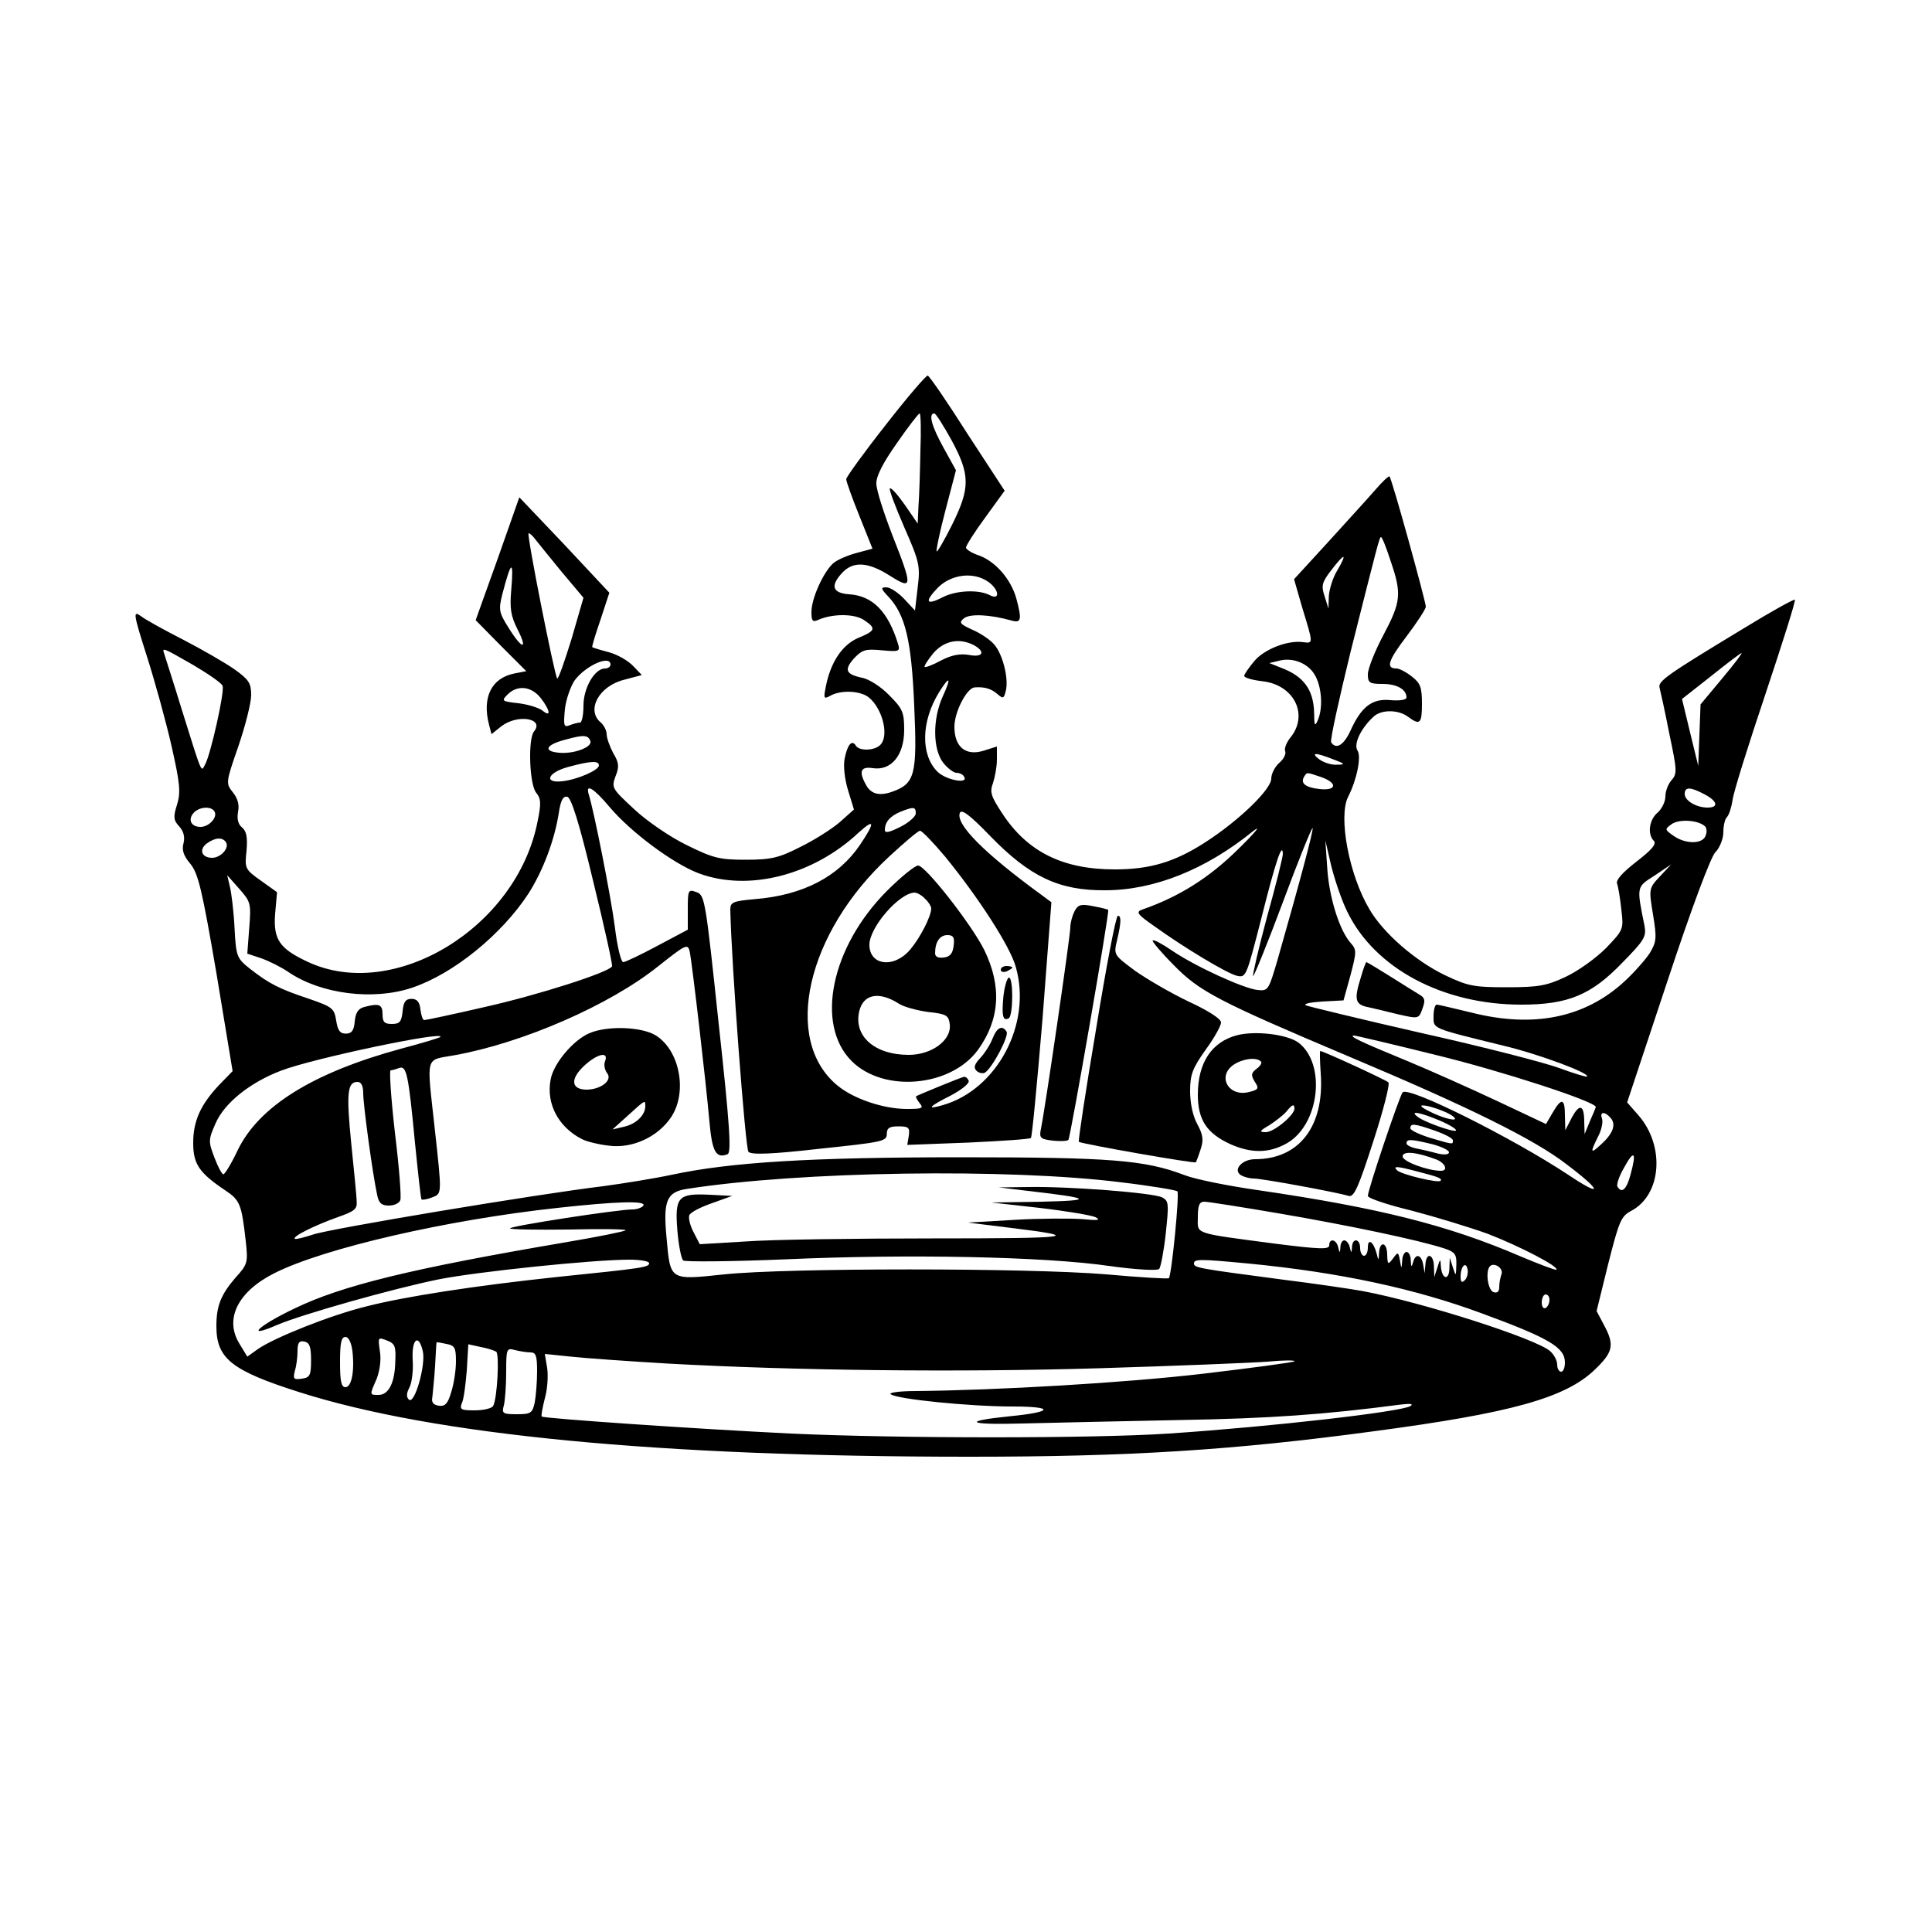
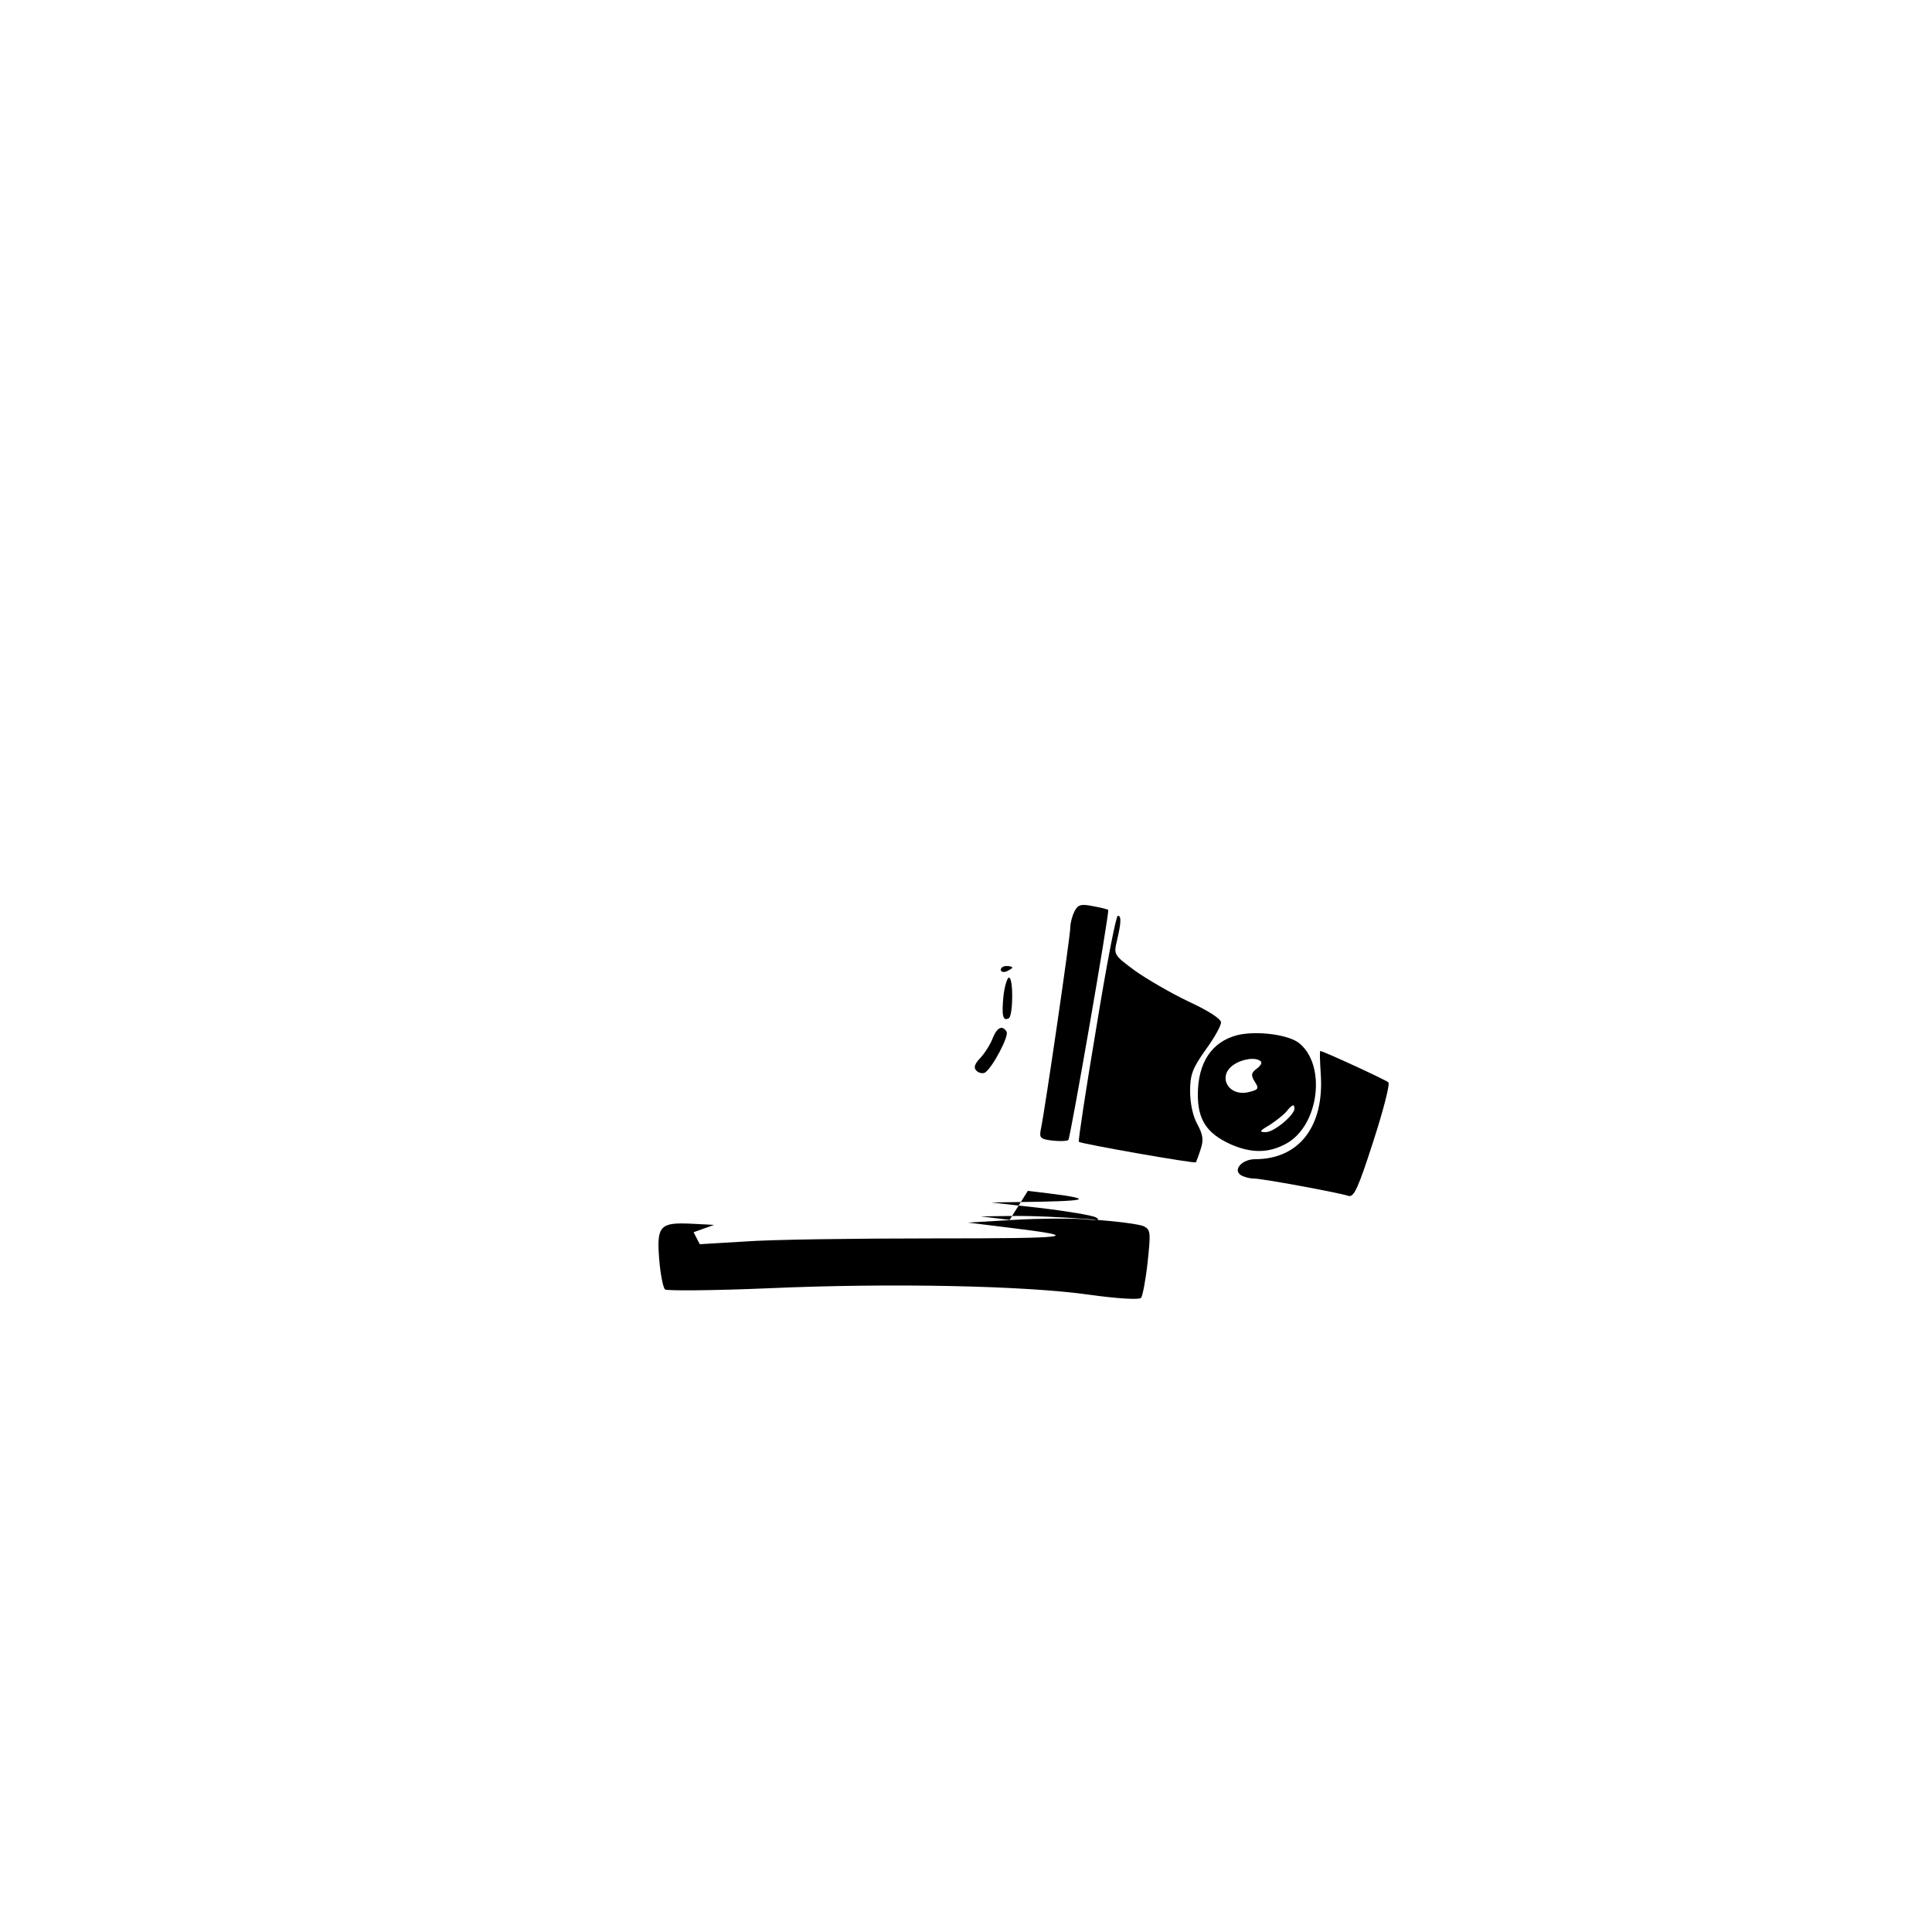
<svg xmlns="http://www.w3.org/2000/svg" version="1.0" width="500pt" height="500pt" viewBox="0 0 500 500" preserveAspectRatio="xMidYMid meet">
  <g transform="translate(0,500) scale(0.1,-0.1)" fill="#000000" stroke="none">
-     <path d="M2292 3900 c-56 -71 -102 -135 -102 -140 0 -6 15 -48 34 -95 l34 -85 -41 -11 c-23 -6 -51 -18 -61 -27 -25 -23 -56 -90 -56 -126 0 -23 3 -27 18 -20 37 16 92 16 117 0 33 -22 32 -28 -14 -47 -42 -18 -72 -64 -84 -127 -6 -30 -5 -32 13 -22 24 13 66 13 91 0 39 -22 63 -102 37 -128 -15 -15 -54 -16 -63 -2 -10 17 -22 3 -29 -33 -4 -19 0 -54 9 -83 l15 -49 -37 -33 c-21 -18 -67 -47 -102 -64 -55 -28 -75 -33 -141 -33 -68 0 -84 4 -153 38 -43 21 -103 62 -136 93 -57 53 -59 55 -48 85 10 25 9 35 -6 60 -9 17 -17 39 -17 49 0 9 -7 23 -15 30 -39 32 -5 95 61 111 l45 12 -22 23 c-13 14 -41 30 -63 36 -23 6 -42 12 -43 13 -2 1 8 33 21 71 l23 70 -116 124 -117 123 -56 -159 -57 -159 65 -66 66 -66 -31 -6 c-60 -12 -84 -63 -65 -134 l6 -23 25 20 c42 33 113 21 85 -13 -16 -19 -12 -139 6 -159 12 -15 13 -27 3 -75 -54 -274 -372 -467 -595 -362 -73 34 -89 58 -84 124 l5 56 -42 30 c-41 29 -42 32 -37 77 3 35 0 51 -12 61 -10 8 -13 22 -10 40 4 18 -1 35 -13 50 -19 24 -19 25 14 120 18 53 33 112 33 132 0 31 -6 40 -42 66 -24 17 -83 51 -133 77 -49 25 -100 53 -111 62 -20 14 -19 6 16 -104 21 -66 50 -171 64 -233 22 -97 24 -120 14 -152 -10 -31 -9 -40 6 -56 11 -12 15 -27 11 -43 -5 -18 0 -33 18 -54 20 -25 30 -66 67 -282 l42 -254 -35 -36 c-48 -51 -67 -93 -67 -150 0 -54 15 -77 82 -122 39 -26 43 -35 54 -132 6 -55 5 -60 -26 -94 -38 -44 -50 -73 -50 -126 0 -84 39 -115 215 -171 349 -111 927 -167 1735 -167 415 0 683 17 1046 66 354 47 495 86 571 159 48 46 52 64 24 116 l-19 36 30 122 c28 110 33 123 59 137 79 41 89 168 19 248 l-29 33 104 313 c62 188 112 321 124 334 12 12 21 36 21 52 0 17 4 34 9 39 6 6 12 26 15 45 2 19 41 143 85 274 44 132 79 242 76 244 -2 2 -62 -31 -132 -74 -200 -121 -223 -137 -218 -154 2 -8 14 -61 25 -118 20 -95 21 -104 6 -121 -9 -10 -16 -29 -16 -42 0 -14 -9 -32 -20 -42 -22 -18 -27 -56 -10 -73 8 -8 -6 -24 -45 -54 -36 -28 -54 -48 -50 -57 3 -8 8 -38 11 -67 6 -51 6 -52 -40 -100 -26 -26 -72 -59 -104 -74 -49 -23 -70 -27 -152 -27 -86 0 -101 3 -160 31 -77 37 -160 109 -196 171 -53 89 -81 240 -55 291 22 43 35 104 24 120 -11 18 12 62 45 90 21 16 62 15 86 -3 31 -23 36 -18 36 34 0 42 -4 53 -26 70 -15 12 -33 21 -40 21 -28 0 -22 20 26 83 28 37 50 71 50 77 0 13 -88 332 -94 337 -2 2 -19 -14 -37 -35 -19 -22 -74 -82 -122 -135 l-88 -96 21 -73 c29 -95 29 -93 3 -90 -40 6 -101 -18 -127 -49 -14 -17 -26 -34 -26 -38 0 -5 21 -11 47 -14 81 -9 120 -85 74 -144 -11 -13 -18 -30 -15 -37 3 -7 -4 -21 -16 -31 -11 -10 -20 -28 -20 -40 0 -28 -84 -109 -171 -165 -79 -51 -143 -70 -234 -70 -134 0 -225 45 -290 143 -31 47 -34 57 -25 81 5 15 10 42 10 61 l0 33 -35 -11 c-46 -14 -75 10 -75 62 0 39 32 100 52 102 25 2 43 -3 59 -17 15 -13 17 -12 22 8 8 32 -8 95 -30 120 -10 12 -35 29 -56 38 -33 15 -36 19 -22 30 15 12 66 10 123 -6 25 -7 27 2 12 58 -14 49 -53 94 -95 110 -19 6 -35 16 -35 21 0 5 22 40 50 78 l50 69 -96 147 c-52 82 -98 149 -103 151 -4 1 -53 -56 -109 -128z m90 -67 c-1 -54 -3 -118 -5 -143 l-2 -45 -33 48 c-19 27 -36 46 -39 43 -3 -2 14 -47 37 -100 39 -89 42 -100 35 -156 l-7 -60 -28 30 c-15 16 -36 30 -46 30 -15 0 -15 -3 5 -24 44 -47 60 -113 67 -283 8 -178 2 -201 -57 -222 -34 -12 -56 -6 -69 20 -18 33 -12 46 19 41 48 -7 81 34 81 99 0 46 -4 55 -39 90 -21 22 -53 42 -70 45 -43 9 -47 21 -20 51 21 22 30 24 72 20 44 -4 47 -3 41 17 -26 84 -66 124 -126 128 -44 3 -50 22 -18 56 28 30 67 28 123 -8 59 -37 60 -31 6 106 -22 57 -41 116 -41 132 -1 19 17 54 53 105 29 42 56 77 59 77 3 0 4 -44 2 -97z m81 27 c48 -89 48 -123 1 -218 -20 -40 -38 -71 -40 -69 -2 2 8 50 23 107 l27 103 -32 58 c-31 56 -40 89 -24 89 4 0 24 -32 45 -70z m-1079 -254 c6 -8 37 -46 68 -84 l58 -69 -31 -107 c-18 -58 -34 -104 -37 -102 -7 8 -80 376 -74 376 3 0 10 -6 16 -14z m2215 -58 c29 -85 27 -105 -19 -192 -22 -41 -40 -87 -40 -101 0 -22 4 -25 38 -25 37 0 62 -14 62 -35 0 -6 -16 -9 -41 -7 -48 5 -76 -17 -104 -79 -17 -37 -37 -50 -50 -30 -3 6 20 110 50 233 71 282 75 298 79 298 3 0 14 -28 25 -62z m-138 -24 c-12 -19 -21 -50 -22 -67 l-1 -32 -10 32 c-9 27 -7 36 17 67 35 46 43 46 16 0z m-2138 -52 c-4 -47 -1 -66 16 -100 28 -55 13 -54 -22 2 -26 41 -27 48 -17 88 23 89 30 92 23 10z m1235 22 c28 -20 31 -49 3 -34 -29 15 -88 12 -122 -6 -43 -22 -47 -11 -11 26 35 34 92 41 130 14z m-37 -164 c30 -17 23 -32 -13 -25 -23 4 -45 0 -72 -14 -22 -12 -41 -19 -43 -17 -2 2 8 18 22 35 28 33 68 41 106 21z m-2021 -51 c39 -23 74 -47 76 -54 6 -14 -31 -178 -45 -203 -11 -20 -6 -33 -61 143 -22 72 -43 136 -45 143 -6 17 -5 17 75 -29z m3956 -36 l-55 -66 -3 -80 -3 -79 -21 86 -21 87 75 59 c41 33 77 60 79 60 3 0 -20 -30 -51 -67z m-1051 6 c16 -31 19 -83 5 -114 -7 -16 -9 -12 -9 18 -1 62 -27 97 -86 119 l-30 12 25 6 c37 10 79 -8 95 -41z m-1825 31 c0 -5 -6 -10 -14 -10 -27 0 -56 -50 -56 -96 0 -24 -4 -44 -9 -44 -5 0 -17 -3 -27 -7 -15 -6 -16 -1 -12 42 3 26 15 59 25 74 29 39 93 67 93 41z m860 -82 c-27 -59 -26 -137 1 -172 11 -14 27 -26 34 -26 8 0 17 -4 20 -10 13 -20 -47 -9 -69 13 -44 44 -42 130 4 205 28 45 33 40 10 -10z m-1041 -4 c25 -32 28 -52 5 -33 -9 7 -37 16 -62 19 -44 5 -45 6 -28 23 25 25 61 21 85 -9z m129 -112 c5 -16 -44 -34 -82 -30 -42 4 -33 21 18 34 47 13 58 12 64 -4z m1922 -47 c32 -12 33 -14 9 -14 -14 -1 -34 6 -45 14 -23 18 -10 18 36 0z m-1900 -16 c0 -12 -56 -37 -96 -41 -48 -5 -36 23 16 37 59 16 80 17 80 4z m1869 -30 c43 -15 41 -36 -4 -31 -37 4 -50 15 -40 32 8 12 5 12 44 -1z m-1841 -78 c55 -65 164 -146 230 -171 128 -48 296 -6 415 106 41 37 42 26 3 -32 -56 -83 -148 -131 -273 -141 -56 -5 -63 -8 -63 -27 3 -141 39 -619 47 -627 8 -8 61 -6 184 8 161 17 174 19 174 38 0 16 7 20 30 20 26 0 30 -3 27 -24 l-4 -24 158 6 c86 4 160 9 162 12 3 3 16 141 30 308 l23 302 -27 20 c-148 108 -221 182 -210 211 4 11 25 -4 79 -60 102 -105 178 -141 297 -140 127 0 261 54 383 153 23 18 6 -3 -39 -47 -75 -74 -153 -123 -248 -156 -17 -6 -13 -12 30 -42 82 -59 188 -122 214 -129 25 -6 25 -4 64 147 37 148 55 201 56 168 0 -8 -18 -81 -41 -163 -22 -82 -38 -151 -36 -153 2 -2 37 84 77 191 40 108 75 194 77 192 3 -4 -33 -139 -91 -342 -23 -78 -24 -80 -52 -77 -36 4 -161 61 -221 102 -25 17 -47 29 -50 26 -2 -2 22 -31 54 -63 67 -69 115 -94 458 -239 304 -128 475 -212 559 -277 93 -70 95 -88 4 -27 -142 94 -413 230 -428 213 -8 -9 -90 -252 -90 -268 0 -6 51 -23 113 -38 61 -16 150 -43 197 -60 83 -32 185 -85 178 -93 -2 -2 -44 14 -94 35 -186 80 -364 125 -679 171 -77 11 -162 28 -190 39 -102 39 -192 46 -580 46 -389 0 -595 -13 -745 -45 -47 -10 -128 -23 -180 -30 -174 -21 -707 -110 -750 -125 -24 -8 -45 -13 -47 -11 -7 6 52 35 111 56 43 15 51 21 49 41 0 13 -7 80 -14 150 -13 130 -10 159 16 159 10 0 15 -10 15 -30 0 -29 24 -207 36 -262 4 -21 11 -28 30 -28 14 0 27 6 30 14 3 7 -3 86 -14 175 -10 88 -15 161 -11 161 4 0 14 3 22 6 19 7 24 -15 41 -194 8 -79 15 -145 17 -146 2 -2 14 0 27 5 26 10 26 6 7 179 -21 193 -26 175 51 189 178 32 402 130 527 230 72 57 77 60 82 38 6 -28 42 -337 51 -440 7 -78 17 -96 47 -84 10 4 6 73 -23 337 -34 321 -36 333 -57 341 -22 8 -23 6 -23 -44 l0 -53 -79 -42 c-43 -23 -83 -42 -88 -42 -6 0 -16 42 -22 93 -11 82 -53 294 -67 340 -10 31 12 18 54 -32z m2832 34 c35 -18 39 -35 9 -35 -29 0 -59 18 -59 35 0 19 14 19 50 0z m-2875 -225 c29 -118 51 -218 49 -221 -10 -16 -191 -74 -329 -105 -82 -19 -153 -34 -157 -34 -4 0 -8 12 -10 28 -2 19 -9 27 -23 27 -15 0 -21 -8 -23 -32 -3 -27 -7 -33 -28 -33 -19 0 -24 5 -24 25 0 26 -9 29 -47 19 -16 -4 -23 -15 -25 -38 -2 -23 -8 -31 -23 -31 -15 0 -21 8 -25 34 -5 31 -9 35 -70 56 -78 26 -103 39 -152 77 -35 28 -37 31 -41 106 -2 42 -8 91 -12 107 l-7 30 31 -35 c30 -34 31 -38 26 -102 l-5 -66 36 -12 c20 -7 52 -23 71 -36 84 -57 220 -74 320 -40 107 36 232 138 301 244 38 60 67 138 78 207 5 34 11 45 22 43 10 -2 30 -63 67 -218z m-980 180 c9 -15 -14 -40 -36 -40 -24 0 -33 18 -19 35 14 17 46 20 55 5z m1815 -5 c0 -8 -18 -24 -40 -35 -28 -14 -40 -17 -40 -8 0 21 14 36 40 47 35 14 40 13 40 -4z m2043 -34 c4 -4 5 -15 1 -24 -8 -22 -52 -22 -83 0 -23 16 -23 17 -5 30 19 14 70 11 87 -6z m-1967 -78 c85 -104 169 -233 183 -286 42 -147 -49 -317 -189 -357 -44 -13 -37 -4 21 25 28 15 48 31 46 38 -3 7 -8 11 -13 10 -9 -2 -116 -46 -123 -50 -2 -1 2 -9 9 -18 11 -13 7 -15 -33 -15 -60 0 -138 26 -180 61 -143 118 -80 395 135 593 39 36 74 66 79 66 5 0 34 -30 65 -67z m-1861 37 c9 -15 -14 -40 -36 -40 -27 0 -35 21 -14 37 22 16 41 17 50 3z m2902 -180 c71 -146 247 -240 450 -240 121 0 181 25 261 108 58 59 63 68 58 96 -21 103 -21 100 26 130 l43 29 -29 -31 c-29 -31 -29 -32 -18 -99 10 -61 9 -70 -8 -99 -11 -17 -41 -51 -66 -74 -102 -94 -235 -121 -394 -81 -46 11 -87 21 -92 21 -4 0 -8 -13 -8 -30 0 -33 -7 -30 180 -76 93 -22 226 -72 217 -80 -1 -2 -34 8 -72 22 -38 14 -197 55 -354 90 -158 36 -293 69 -301 72 -8 4 10 8 41 10 l56 3 18 65 c16 61 16 66 1 83 -29 32 -56 117 -61 193 l-5 73 15 -65 c9 -36 27 -90 42 -120z m-2348 -324 c-2 -2 -48 -16 -101 -30 -228 -62 -368 -149 -423 -263 -16 -34 -33 -62 -37 -62 -3 -1 -14 19 -23 43 -16 42 -16 46 3 89 23 53 90 106 169 136 82 32 432 105 412 87z m2580 -47 c168 -41 411 -120 411 -134 0 -1 -7 -18 -15 -36 l-14 -34 -1 31 c0 45 -12 49 -32 12 l-17 -33 -1 38 c0 45 -9 47 -32 7 l-17 -29 -123 58 c-68 32 -175 80 -238 106 -119 49 -151 64 -136 65 5 0 102 -23 215 -51z m17 -145 c22 -9 34 -19 28 -21 -6 -2 -31 5 -55 16 -24 11 -37 20 -28 20 9 1 34 -6 55 -15z m-10 -24 c26 -11 45 -23 42 -26 -6 -5 -88 24 -102 38 -17 14 10 9 60 -12z m443 6 c14 -17 5 -41 -28 -70 -25 -23 -26 -19 -5 23 9 17 13 38 10 46 -7 19 8 19 23 1z m-456 -32 c26 -9 47 -20 47 -25 0 -11 3 -12 -58 6 -29 9 -52 20 -52 25 0 13 9 13 63 -6z m-7 -35 c24 -6 44 -16 44 -21 0 -6 -11 -7 -26 -4 -15 4 -39 10 -55 13 -16 3 -29 9 -29 14 0 12 12 11 66 -2z m12 -40 c22 -9 31 -29 11 -29 -34 0 -99 24 -99 37 0 15 35 12 88 -8z m502 -38 c-10 -39 -23 -51 -34 -32 -3 5 4 27 17 49 26 48 33 41 17 -17z m-555 8 c59 -15 68 -19 63 -25 -7 -6 -100 16 -112 27 -13 12 0 11 49 -2z m-762 -29 c76 -9 140 -20 144 -23 6 -6 -15 -218 -22 -225 -2 -2 -74 2 -162 10 -204 17 -826 17 -988 0 -143 -15 -140 -17 -150 95 -9 95 0 118 52 126 293 46 833 54 1126 17z m-1238 -60 c-3 -5 -16 -10 -28 -10 -38 0 -317 -43 -317 -49 0 -3 69 -4 152 -3 84 2 150 1 147 -2 -3 -3 -72 -17 -155 -31 -400 -68 -579 -112 -701 -171 -95 -45 -131 -80 -46 -43 66 28 300 94 418 118 101 20 399 51 494 51 28 0 51 -4 51 -9 0 -11 -17 -13 -240 -36 -207 -22 -391 -50 -492 -76 -94 -23 -238 -81 -280 -110 l-28 -20 -20 33 c-40 64 -5 135 90 183 129 65 447 138 733 169 154 17 230 19 222 6z m1649 -21 c175 -30 357 -68 424 -90 27 -9 32 -15 31 -42 -1 -31 -1 -31 -9 -7 l-8 25 -1 -28 c-1 -33 -20 -27 -22 6 -1 20 -2 20 -9 -3 l-8 -25 -1 28 c-1 32 -20 37 -22 5 l-2 -23 -4 23 c-5 26 -20 29 -26 5 -4 -14 -5 -12 -6 5 0 12 -5 22 -11 22 -5 0 -11 -10 -11 -22 -2 -23 -2 -23 -6 0 -4 22 -5 23 -18 5 -13 -17 -14 -16 -15 10 0 32 -19 37 -21 5 -1 -21 -2 -21 -6 -3 -8 31 -23 42 -23 17 0 -12 -4 -22 -10 -22 -5 0 -10 9 -10 20 0 25 -20 27 -21 3 -1 -17 -2 -17 -6 0 -2 9 -9 17 -14 17 -5 0 -10 -8 -10 -17 -1 -17 -2 -17 -6 0 -5 20 -23 23 -23 4 0 -11 -25 -10 -137 4 -219 29 -203 24 -203 69 0 31 4 40 17 40 9 0 98 -14 197 -31z m-83 -129 c237 -23 431 -65 604 -129 174 -64 215 -88 215 -127 0 -13 -4 -24 -10 -24 -5 0 -10 8 -10 18 0 11 -8 26 -18 35 -35 32 -331 127 -487 156 -27 5 -122 19 -210 30 -212 28 -225 30 -225 41 0 12 14 12 141 0z m560 -43 c-8 -8 -11 -5 -11 9 0 27 14 41 18 19 2 -9 -1 -22 -7 -28z m95 16 c-3 -8 -6 -23 -6 -34 0 -12 -5 -16 -15 -13 -15 6 -21 55 -9 67 11 11 35 -5 30 -20z m124 -67 c0 -8 -4 -18 -10 -21 -5 -3 -10 3 -10 14 0 12 5 21 10 21 6 0 10 -6 10 -14z m-3098 -132 c6 -52 -2 -94 -18 -94 -11 0 -14 16 -14 65 0 49 3 65 14 65 8 0 15 -14 18 -36z m111 -27 c-1 -55 -17 -87 -43 -87 -24 0 -24 -1 -5 42 8 22 12 50 8 72 -5 35 -5 36 18 27 21 -8 24 -15 22 -54z m-218 3 c0 -40 -3 -45 -24 -48 -21 -3 -23 -1 -18 20 4 12 7 36 7 51 0 22 4 28 18 25 13 -3 17 -13 17 -48z m289 24 c9 -34 -21 -141 -36 -126 -7 7 -6 17 2 32 6 12 10 44 8 71 -3 53 15 69 26 23z m86 -27 c0 -22 -5 -57 -12 -79 -9 -31 -16 -38 -32 -36 -15 2 -20 9 -17 23 1 11 5 47 7 80 2 33 3 61 4 61 0 1 11 -1 25 -4 22 -4 25 -10 25 -45z m104 25 c9 -5 3 -123 -8 -141 -4 -6 -25 -11 -48 -11 -34 0 -39 2 -33 18 5 9 10 48 13 85 l4 68 32 -7 c17 -3 35 -9 40 -12z m89 -2 c14 0 17 -9 17 -49 0 -27 -3 -63 -6 -80 -6 -28 -10 -31 -46 -31 -37 0 -40 2 -34 23 3 12 6 51 6 86 0 61 1 63 23 57 12 -3 30 -6 40 -6z m357 -29 c327 -18 746 -23 1115 -12 198 6 394 14 435 17 41 4 73 4 70 1 -3 -3 -109 -17 -235 -32 -205 -24 -535 -43 -745 -45 -41 0 -70 -4 -65 -8 14 -13 205 -32 315 -32 109 0 107 -14 -4 -25 -129 -13 -113 -23 29 -19 77 2 262 6 410 9 231 4 372 14 570 40 25 3 34 2 25 -4 -26 -15 -357 -53 -625 -71 -195 -13 -697 -13 -979 0 -246 12 -638 39 -644 44 -2 2 2 23 8 47 7 24 9 59 6 79 l-6 36 68 -7 c37 -4 150 -12 252 -18z" />
    <path d="M2781 2642 c-6 -12 -11 -30 -11 -42 0 -22 -65 -468 -76 -521 -5 -24 -2 -27 31 -31 20 -2 38 -1 40 2 6 10 107 591 103 595 -1 2 -19 6 -40 10 -30 6 -38 4 -47 -13z" />
    <path d="M2837 2339 c-27 -160 -47 -292 -45 -294 5 -5 300 -57 303 -53 1 2 7 17 12 33 8 24 7 37 -8 65 -12 21 -19 55 -19 86 0 43 6 59 40 107 22 30 40 62 40 71 0 9 -32 30 -84 54 -46 22 -108 58 -139 80 -55 41 -55 41 -46 79 11 47 11 63 2 63 -5 0 -30 -131 -56 -291z" />
-     <path d="M1525 2326 c-42 -18 -93 -79 -100 -120 -12 -62 20 -123 81 -154 11 -6 43 -14 70 -17 61 -8 127 23 161 74 43 65 22 174 -41 212 -37 22 -125 25 -171 5z m41 -72 c-4 -9 -1 -23 5 -31 15 -18 -14 -42 -52 -43 -41 0 -44 27 -8 61 34 32 65 39 55 13z m104 -117 c0 -23 -24 -46 -55 -53 l-30 -7 40 36 c46 42 45 41 45 24z" />
    <path d="M3202 2321 c-66 -17 -102 -71 -102 -154 0 -65 23 -100 84 -128 54 -24 100 -24 146 2 85 48 103 206 30 261 -29 21 -110 31 -158 19z m61 -68 c4 -3 -1 -12 -11 -19 -14 -11 -15 -16 -5 -33 12 -18 10 -21 -14 -27 -53 -14 -84 40 -41 70 23 16 59 21 71 9z m87 -122 c0 -17 -53 -61 -74 -61 -18 0 -17 3 9 18 17 11 36 26 44 35 15 19 21 21 21 8z" />
    <path d="M3418 2222 c10 -137 -56 -222 -170 -222 -33 0 -58 -27 -37 -41 8 -5 23 -9 34 -9 21 0 217 -36 245 -45 14 -4 25 20 64 141 26 80 44 150 39 153 -8 7 -169 81 -176 81 -2 0 -1 -26 1 -58z" />
-     <path d="M2296 2695 c-145 -145 -187 -346 -92 -441 83 -83 257 -67 327 29 57 79 62 165 16 259 -33 66 -152 218 -171 218 -8 0 -44 -29 -80 -65z m98 -21 c9 -8 16 -20 16 -25 0 -20 -28 -75 -54 -106 -42 -50 -106 -42 -106 12 0 45 77 134 117 135 6 0 19 -7 27 -16z m74 -121 c-2 -20 -9 -29 -25 -31 -15 -2 -23 2 -23 11 0 29 12 47 32 47 15 0 19 -6 16 -27z m-141 -151 c13 -8 46 -17 75 -21 48 -5 53 -9 56 -32 5 -41 -47 -79 -106 -79 -89 0 -144 49 -128 114 11 44 52 51 103 18z" />
    <path d="M2590 2490 c0 -5 7 -7 15 -4 8 4 15 8 15 10 0 2 -7 4 -15 4 -8 0 -15 -4 -15 -10z" />
    <path d="M2597 2423 c-5 -51 -2 -67 14 -58 11 8 12 105 0 105 -4 0 -11 -21 -14 -47z" />
    <path d="M2569 2313 c-6 -16 -20 -38 -32 -51 -15 -16 -18 -25 -10 -33 6 -6 16 -8 22 -5 19 12 63 95 56 106 -11 18 -25 11 -36 -17z" />
-     <path d="M3522 2471 c-18 -57 -15 -70 16 -77 15 -3 51 -12 80 -19 53 -12 54 -12 63 14 8 21 7 28 -6 36 -10 6 -44 27 -77 48 -32 20 -60 37 -62 37 -1 0 -8 -17 -14 -39z" />
-     <path d="M2660 1918 c166 -19 173 -25 35 -28 l-130 -2 125 -14 c69 -8 134 -19 145 -24 15 -8 6 -9 -35 -5 -30 2 -109 2 -175 -2 l-120 -7 105 -13 c197 -24 172 -28 -197 -28 -202 0 -421 -3 -485 -8 l-117 -7 -16 31 c-9 17 -14 37 -11 44 2 7 29 21 58 31 l53 19 -58 3 c-82 4 -91 -5 -84 -92 3 -38 10 -73 15 -78 4 -4 125 -3 268 3 314 14 665 7 832 -17 72 -10 127 -13 132 -8 4 5 12 46 17 92 8 76 8 84 -9 93 -22 12 -242 29 -348 27 l-75 -1 75 -9z" />
+     <path d="M2660 1918 c166 -19 173 -25 35 -28 l-130 -2 125 -14 c69 -8 134 -19 145 -24 15 -8 6 -9 -35 -5 -30 2 -109 2 -175 -2 l-120 -7 105 -13 c197 -24 172 -28 -197 -28 -202 0 -421 -3 -485 -8 l-117 -7 -16 31 l53 19 -58 3 c-82 4 -91 -5 -84 -92 3 -38 10 -73 15 -78 4 -4 125 -3 268 3 314 14 665 7 832 -17 72 -10 127 -13 132 -8 4 5 12 46 17 92 8 76 8 84 -9 93 -22 12 -242 29 -348 27 l-75 -1 75 -9z" />
  </g>
</svg>